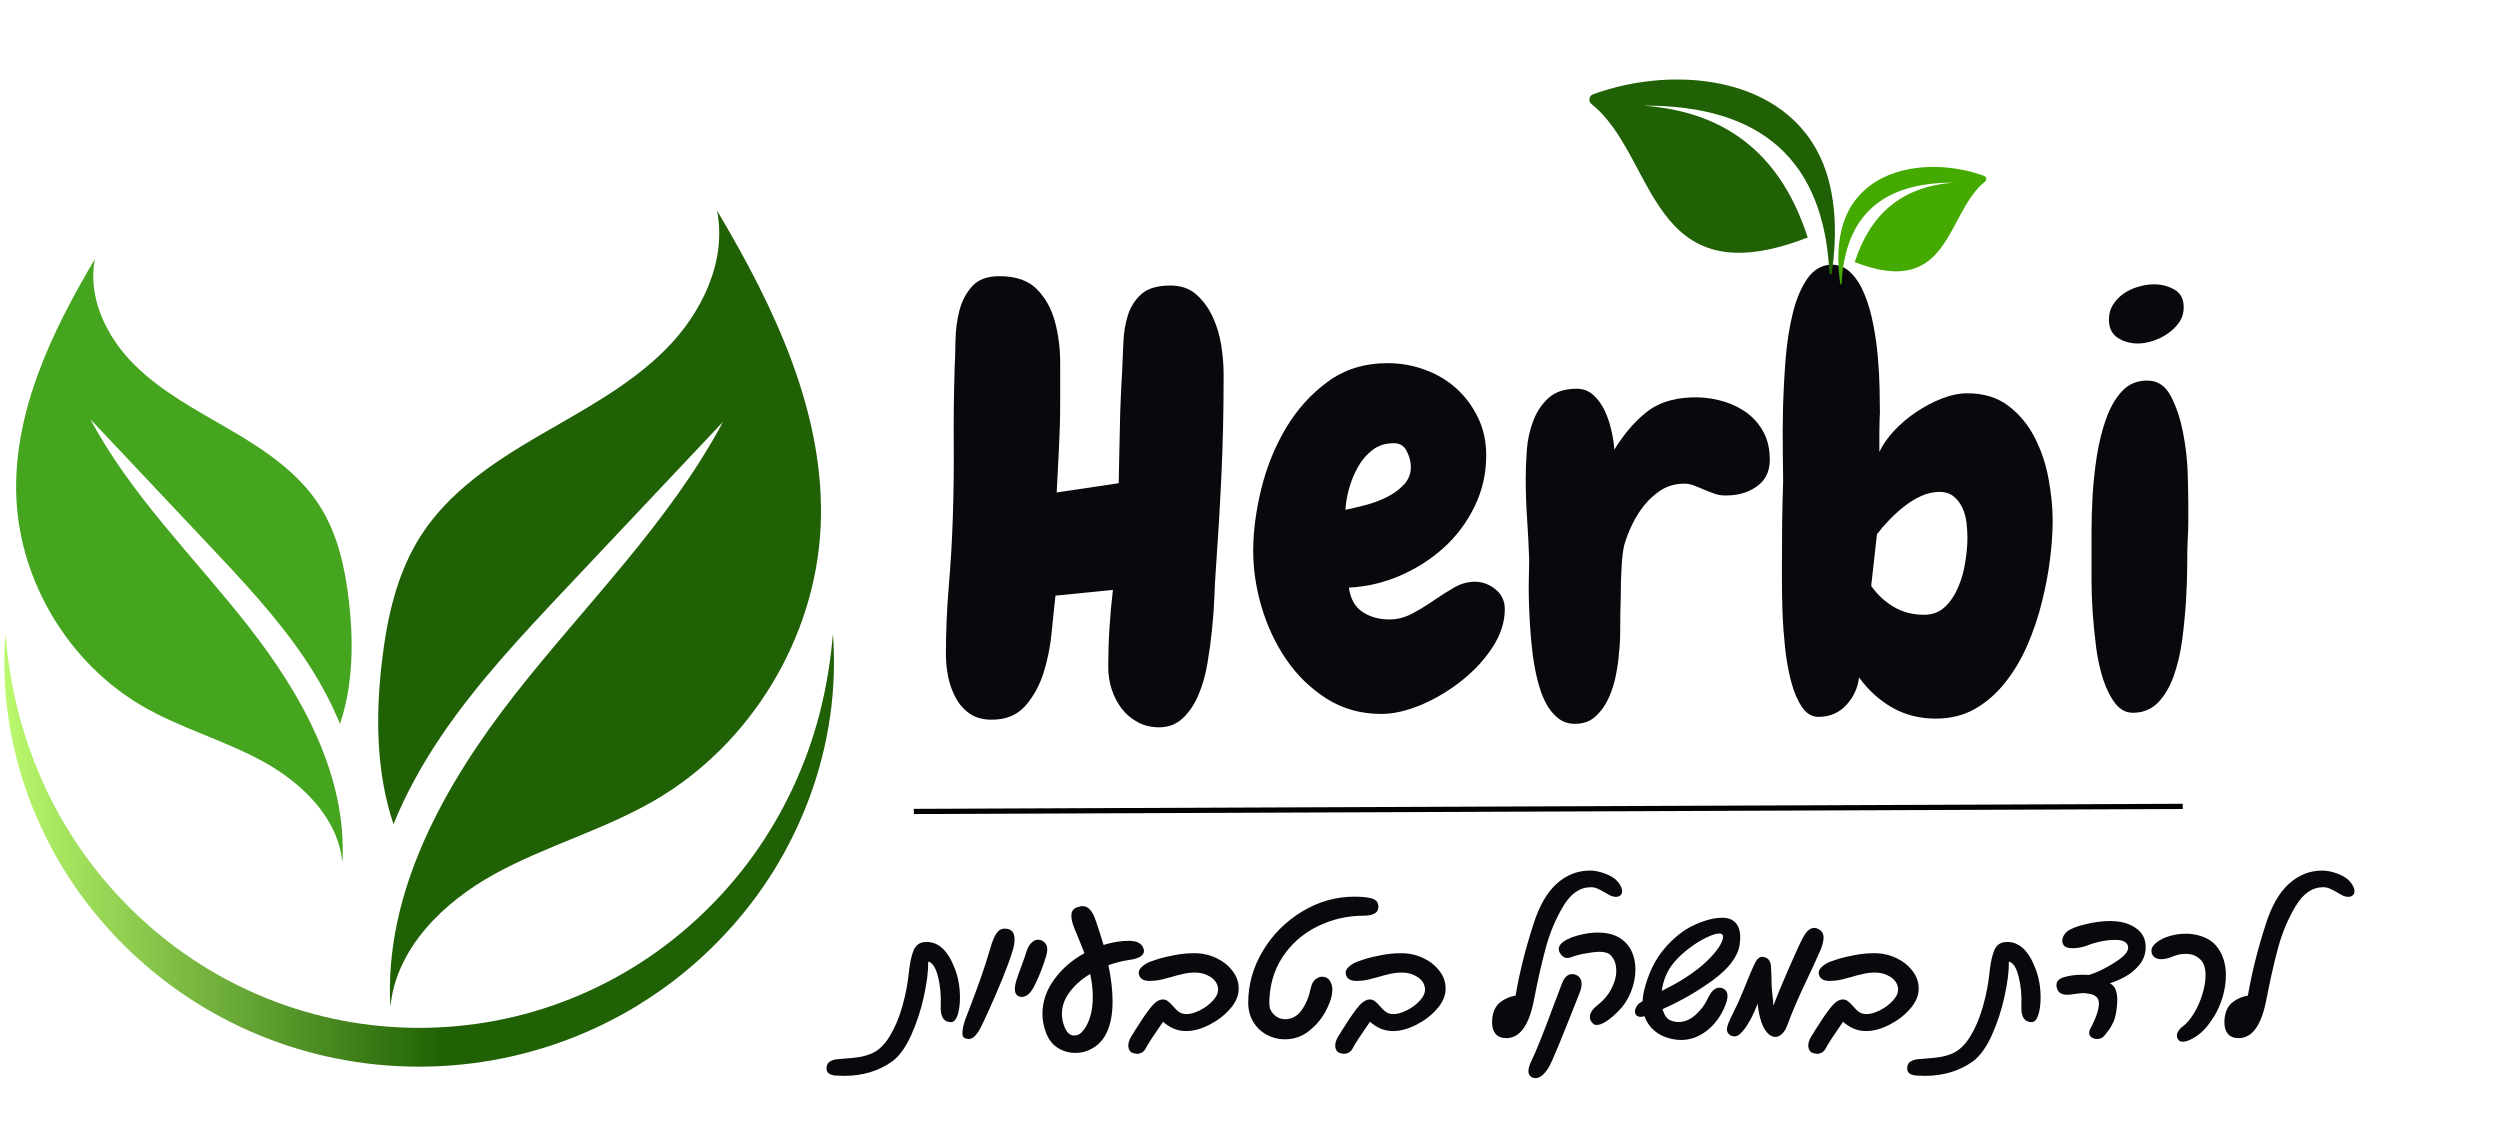
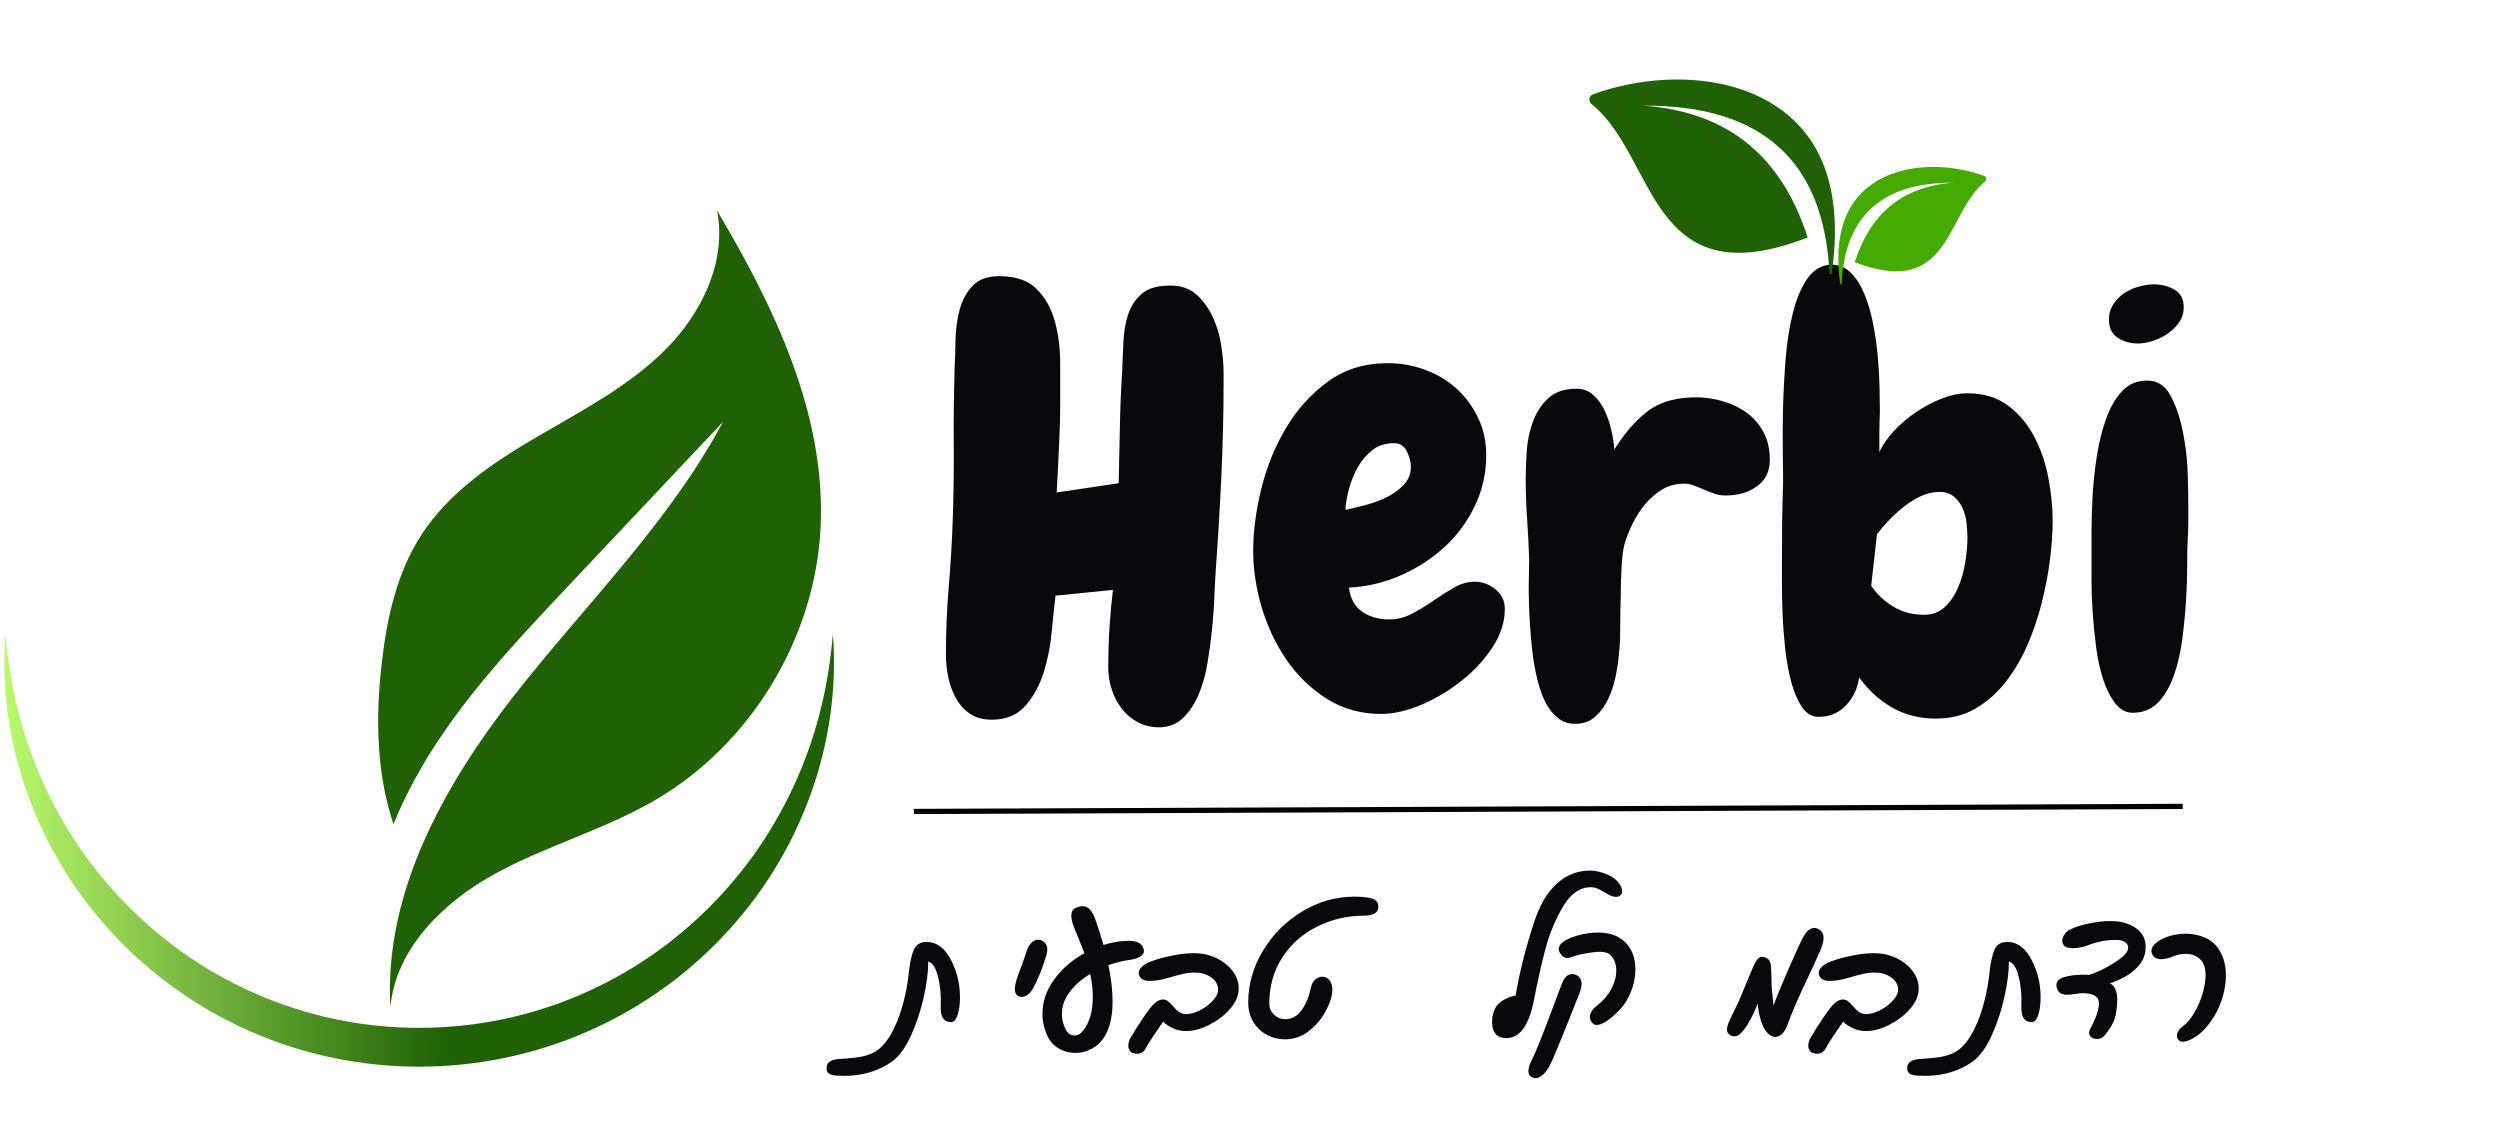
<svg xmlns="http://www.w3.org/2000/svg" width="479" viewBox="0 0 359.25 164.25" height="219" preserveAspectRatio="xMidYMid meet">
  <defs>
    <g />
    <clipPath id="2bebde5aa2">
      <path d="M 54 30.25 L 118 30.25 L 118 144.48 L 54 144.48 Z M 54 30.25 " clip-rule="nonzero" />
    </clipPath>
    <clipPath id="b261503e9f">
-       <path d="M 2 37 L 51 37 L 51 124 L 2 124 Z M 2 37 " clip-rule="nonzero" />
-     </clipPath>
+       </clipPath>
    <clipPath id="341a652a0a">
      <path d="M 13.641 37.219 C 12.547 42.727 15.297 48.402 19.262 52.363 C 23.227 56.328 28.297 58.969 33.141 61.801 C 37.984 64.633 42.816 67.855 45.863 72.57 C 48.516 76.672 49.59 81.582 50.148 86.438 C 50.82 92.309 50.73 98.488 48.855 104.027 C 47.496 100.691 45.727 97.496 43.707 94.512 C 39.742 88.641 34.863 83.457 30.012 78.305 C 24.332 72.285 18.668 66.266 12.992 60.246 C 18.863 71.258 27.965 80.121 35.664 89.957 C 43.363 99.777 49.918 111.508 49.199 123.973 C 48.629 117.598 43.453 112.539 37.848 109.453 C 32.238 106.371 25.945 104.656 20.406 101.434 C 9.941 95.312 2.906 83.707 2.355 71.613 C 1.809 59.379 7.395 47.75 13.641 37.219 Z M 13.641 37.219 " clip-rule="nonzero" />
    </clipPath>
    <clipPath id="4b920e9de6">
      <path d="M 0.559 91.312 L 120 91.312 L 120 153.281 L 0.559 153.281 Z M 0.559 91.312 " clip-rule="nonzero" />
    </clipPath>
    <clipPath id="be01ffcfad">
      <path d="M 119.684 91.043 C 119.984 94.973 119.859 98.887 119.309 102.789 C 118.754 106.73 117.793 110.574 116.43 114.316 C 113.629 121.961 109.426 128.73 103.816 134.625 C 99.602 139.062 94.82 142.766 89.469 145.738 C 88.578 146.227 87.68 146.695 86.77 147.145 C 85.859 147.59 84.938 148.012 84 148.414 C 80.246 150.023 76.367 151.234 72.367 152.051 C 70.371 152.457 68.359 152.766 66.328 152.969 C 64.305 153.176 62.27 153.281 60.234 153.281 C 58.199 153.281 56.16 153.176 54.137 152.977 C 52.109 152.777 50.094 152.465 48.098 152.059 C 45.109 151.449 42.184 150.617 39.324 149.562 C 36.461 148.508 33.699 147.242 31.031 145.762 C 28.363 144.285 25.824 142.613 23.41 140.746 C 21 138.879 18.742 136.844 16.641 134.633 C 11.031 128.734 6.828 121.961 4.031 114.316 C 2.664 110.574 1.707 106.73 1.156 102.789 C 0.602 98.883 0.477 94.969 0.781 91.035 C 1.086 94.91 1.715 98.727 2.676 102.492 C 3.637 106.203 4.934 109.797 6.562 113.27 C 9.805 120.188 14.203 126.27 19.75 131.52 C 25.234 136.715 31.48 140.715 38.492 143.527 C 41.949 144.91 45.508 145.953 49.168 146.652 C 50.988 147.004 52.824 147.266 54.676 147.438 C 56.52 147.617 58.379 147.703 60.234 147.703 C 62.086 147.703 63.945 147.613 65.793 147.438 C 67.637 147.266 69.477 147.004 71.301 146.656 C 74.957 145.957 78.516 144.918 81.977 143.535 C 88.988 140.727 95.238 136.723 100.723 131.531 C 106.27 126.277 110.664 120.191 113.906 113.273 C 115.535 109.801 116.832 106.207 117.789 102.492 C 118.75 98.73 119.383 94.914 119.684 91.043 Z M 119.684 91.043 " clip-rule="nonzero" />
    </clipPath>
    <linearGradient x1="-1.521" gradientTransform="matrix(-0.093, 0, 0, -0.093, 119.844, 153.281)" y1="334.66" x2="1282.776" gradientUnits="userSpaceOnUse" y2="334.66" id="834d02ce1b">
      <stop stop-opacity="1" stop-color="rgb(12.199%, 37.999%, 1.599%)" offset="0" />
      <stop stop-opacity="1" stop-color="rgb(12.199%, 37.999%, 1.599%)" offset="0.25" />
      <stop stop-opacity="1" stop-color="rgb(12.199%, 37.999%, 1.599%)" offset="0.375" />
      <stop stop-opacity="1" stop-color="rgb(12.199%, 37.999%, 1.599%)" offset="0.438" />
      <stop stop-opacity="1" stop-color="rgb(12.199%, 37.999%, 1.599%)" offset="0.469" />
      <stop stop-opacity="1" stop-color="rgb(12.63%, 38.419%, 1.891%)" offset="0.473" />
      <stop stop-opacity="1" stop-color="rgb(13.062%, 38.84%, 2.184%)" offset="0.477" />
      <stop stop-opacity="1" stop-color="rgb(13.51%, 39.278%, 2.489%)" offset="0.48" />
      <stop stop-opacity="1" stop-color="rgb(13.959%, 39.717%, 2.794%)" offset="0.484" />
      <stop stop-opacity="1" stop-color="rgb(14.407%, 40.155%, 3.098%)" offset="0.488" />
      <stop stop-opacity="1" stop-color="rgb(14.857%, 40.594%, 3.403%)" offset="0.492" />
      <stop stop-opacity="1" stop-color="rgb(15.306%, 41.032%, 3.708%)" offset="0.496" />
      <stop stop-opacity="1" stop-color="rgb(15.755%, 41.47%, 4.013%)" offset="0.5" />
      <stop stop-opacity="1" stop-color="rgb(16.203%, 41.908%, 4.317%)" offset="0.504" />
      <stop stop-opacity="1" stop-color="rgb(16.653%, 42.348%, 4.622%)" offset="0.508" />
      <stop stop-opacity="1" stop-color="rgb(17.102%, 42.786%, 4.927%)" offset="0.512" />
      <stop stop-opacity="1" stop-color="rgb(17.551%, 43.225%, 5.232%)" offset="0.516" />
      <stop stop-opacity="1" stop-color="rgb(17.999%, 43.663%, 5.536%)" offset="0.52" />
      <stop stop-opacity="1" stop-color="rgb(18.449%, 44.101%, 5.841%)" offset="0.523" />
      <stop stop-opacity="1" stop-color="rgb(18.898%, 44.539%, 6.146%)" offset="0.527" />
      <stop stop-opacity="1" stop-color="rgb(19.347%, 44.978%, 6.451%)" offset="0.531" />
      <stop stop-opacity="1" stop-color="rgb(19.795%, 45.416%, 6.755%)" offset="0.535" />
      <stop stop-opacity="1" stop-color="rgb(20.245%, 45.854%, 7.06%)" offset="0.539" />
      <stop stop-opacity="1" stop-color="rgb(20.694%, 46.292%, 7.364%)" offset="0.543" />
      <stop stop-opacity="1" stop-color="rgb(21.143%, 46.732%, 7.669%)" offset="0.547" />
      <stop stop-opacity="1" stop-color="rgb(21.591%, 47.169%, 7.974%)" offset="0.551" />
      <stop stop-opacity="1" stop-color="rgb(22.041%, 47.609%, 8.279%)" offset="0.555" />
      <stop stop-opacity="1" stop-color="rgb(22.49%, 48.047%, 8.583%)" offset="0.559" />
      <stop stop-opacity="1" stop-color="rgb(22.939%, 48.485%, 8.888%)" offset="0.562" />
      <stop stop-opacity="1" stop-color="rgb(23.387%, 48.923%, 9.193%)" offset="0.566" />
      <stop stop-opacity="1" stop-color="rgb(23.837%, 49.362%, 9.499%)" offset="0.57" />
      <stop stop-opacity="1" stop-color="rgb(24.286%, 49.8%, 9.802%)" offset="0.574" />
      <stop stop-opacity="1" stop-color="rgb(24.734%, 50.24%, 10.107%)" offset="0.578" />
      <stop stop-opacity="1" stop-color="rgb(25.183%, 50.677%, 10.413%)" offset="0.582" />
      <stop stop-opacity="1" stop-color="rgb(25.633%, 51.115%, 10.718%)" offset="0.586" />
      <stop stop-opacity="1" stop-color="rgb(26.082%, 51.553%, 11.021%)" offset="0.59" />
      <stop stop-opacity="1" stop-color="rgb(26.53%, 51.993%, 11.327%)" offset="0.594" />
      <stop stop-opacity="1" stop-color="rgb(26.979%, 52.431%, 11.632%)" offset="0.598" />
      <stop stop-opacity="1" stop-color="rgb(27.429%, 52.87%, 11.937%)" offset="0.602" />
      <stop stop-opacity="1" stop-color="rgb(27.878%, 53.308%, 12.241%)" offset="0.605" />
      <stop stop-opacity="1" stop-color="rgb(28.328%, 53.746%, 12.546%)" offset="0.609" />
      <stop stop-opacity="1" stop-color="rgb(28.777%, 54.184%, 12.851%)" offset="0.613" />
      <stop stop-opacity="1" stop-color="rgb(29.225%, 54.623%, 13.156%)" offset="0.617" />
      <stop stop-opacity="1" stop-color="rgb(29.674%, 55.061%, 13.46%)" offset="0.621" />
      <stop stop-opacity="1" stop-color="rgb(30.124%, 55.499%, 13.765%)" offset="0.625" />
      <stop stop-opacity="1" stop-color="rgb(30.573%, 55.937%, 14.07%)" offset="0.629" />
      <stop stop-opacity="1" stop-color="rgb(31.021%, 56.377%, 14.375%)" offset="0.633" />
      <stop stop-opacity="1" stop-color="rgb(31.47%, 56.815%, 14.679%)" offset="0.637" />
      <stop stop-opacity="1" stop-color="rgb(31.92%, 57.254%, 14.984%)" offset="0.641" />
      <stop stop-opacity="1" stop-color="rgb(32.368%, 57.692%, 15.288%)" offset="0.645" />
      <stop stop-opacity="1" stop-color="rgb(32.817%, 58.13%, 15.593%)" offset="0.648" />
      <stop stop-opacity="1" stop-color="rgb(33.266%, 58.568%, 15.898%)" offset="0.652" />
      <stop stop-opacity="1" stop-color="rgb(33.716%, 59.007%, 16.203%)" offset="0.656" />
      <stop stop-opacity="1" stop-color="rgb(34.164%, 59.445%, 16.507%)" offset="0.66" />
      <stop stop-opacity="1" stop-color="rgb(34.613%, 59.885%, 16.812%)" offset="0.664" />
      <stop stop-opacity="1" stop-color="rgb(35.062%, 60.323%, 17.117%)" offset="0.668" />
      <stop stop-opacity="1" stop-color="rgb(35.512%, 60.76%, 17.422%)" offset="0.672" />
      <stop stop-opacity="1" stop-color="rgb(35.96%, 61.198%, 17.726%)" offset="0.676" />
      <stop stop-opacity="1" stop-color="rgb(36.409%, 61.638%, 18.031%)" offset="0.68" />
      <stop stop-opacity="1" stop-color="rgb(36.858%, 62.076%, 18.336%)" offset="0.684" />
      <stop stop-opacity="1" stop-color="rgb(37.308%, 62.514%, 18.642%)" offset="0.688" />
      <stop stop-opacity="1" stop-color="rgb(37.756%, 62.952%, 18.945%)" offset="0.691" />
      <stop stop-opacity="1" stop-color="rgb(38.205%, 63.391%, 19.25%)" offset="0.695" />
      <stop stop-opacity="1" stop-color="rgb(38.654%, 63.829%, 19.556%)" offset="0.699" />
      <stop stop-opacity="1" stop-color="rgb(39.104%, 64.268%, 19.861%)" offset="0.703" />
      <stop stop-opacity="1" stop-color="rgb(39.552%, 64.706%, 20.164%)" offset="0.707" />
      <stop stop-opacity="1" stop-color="rgb(40.001%, 65.144%, 20.47%)" offset="0.711" />
      <stop stop-opacity="1" stop-color="rgb(40.45%, 65.582%, 20.775%)" offset="0.715" />
      <stop stop-opacity="1" stop-color="rgb(40.9%, 66.022%, 21.08%)" offset="0.719" />
      <stop stop-opacity="1" stop-color="rgb(41.348%, 66.46%, 21.384%)" offset="0.723" />
      <stop stop-opacity="1" stop-color="rgb(41.798%, 66.899%, 21.689%)" offset="0.727" />
      <stop stop-opacity="1" stop-color="rgb(42.247%, 67.337%, 21.992%)" offset="0.73" />
      <stop stop-opacity="1" stop-color="rgb(42.696%, 67.775%, 22.298%)" offset="0.734" />
      <stop stop-opacity="1" stop-color="rgb(43.144%, 68.213%, 22.603%)" offset="0.738" />
      <stop stop-opacity="1" stop-color="rgb(43.594%, 68.652%, 22.908%)" offset="0.742" />
      <stop stop-opacity="1" stop-color="rgb(44.043%, 69.09%, 23.212%)" offset="0.746" />
      <stop stop-opacity="1" stop-color="rgb(44.492%, 69.528%, 23.517%)" offset="0.75" />
      <stop stop-opacity="1" stop-color="rgb(44.94%, 69.966%, 23.822%)" offset="0.754" />
      <stop stop-opacity="1" stop-color="rgb(45.39%, 70.406%, 24.127%)" offset="0.758" />
      <stop stop-opacity="1" stop-color="rgb(45.839%, 70.844%, 24.431%)" offset="0.762" />
      <stop stop-opacity="1" stop-color="rgb(46.288%, 71.283%, 24.736%)" offset="0.766" />
      <stop stop-opacity="1" stop-color="rgb(46.736%, 71.721%, 25.041%)" offset="0.77" />
      <stop stop-opacity="1" stop-color="rgb(47.186%, 72.159%, 25.346%)" offset="0.773" />
      <stop stop-opacity="1" stop-color="rgb(47.635%, 72.597%, 25.65%)" offset="0.777" />
      <stop stop-opacity="1" stop-color="rgb(48.083%, 73.036%, 25.955%)" offset="0.781" />
      <stop stop-opacity="1" stop-color="rgb(48.532%, 73.474%, 26.26%)" offset="0.785" />
      <stop stop-opacity="1" stop-color="rgb(48.982%, 73.914%, 26.566%)" offset="0.789" />
      <stop stop-opacity="1" stop-color="rgb(49.431%, 74.352%, 26.869%)" offset="0.793" />
      <stop stop-opacity="1" stop-color="rgb(49.879%, 74.789%, 27.174%)" offset="0.797" />
      <stop stop-opacity="1" stop-color="rgb(50.328%, 75.227%, 27.48%)" offset="0.801" />
      <stop stop-opacity="1" stop-color="rgb(50.778%, 75.667%, 27.785%)" offset="0.805" />
      <stop stop-opacity="1" stop-color="rgb(51.227%, 76.105%, 28.088%)" offset="0.809" />
      <stop stop-opacity="1" stop-color="rgb(51.675%, 76.543%, 28.394%)" offset="0.812" />
      <stop stop-opacity="1" stop-color="rgb(52.124%, 76.981%, 28.699%)" offset="0.816" />
      <stop stop-opacity="1" stop-color="rgb(52.574%, 77.42%, 29.004%)" offset="0.82" />
      <stop stop-opacity="1" stop-color="rgb(53.023%, 77.858%, 29.308%)" offset="0.824" />
      <stop stop-opacity="1" stop-color="rgb(53.471%, 78.297%, 29.613%)" offset="0.828" />
      <stop stop-opacity="1" stop-color="rgb(53.92%, 78.735%, 29.916%)" offset="0.832" />
      <stop stop-opacity="1" stop-color="rgb(54.37%, 79.173%, 30.222%)" offset="0.836" />
      <stop stop-opacity="1" stop-color="rgb(54.819%, 79.611%, 30.527%)" offset="0.84" />
      <stop stop-opacity="1" stop-color="rgb(55.267%, 80.051%, 30.832%)" offset="0.844" />
      <stop stop-opacity="1" stop-color="rgb(55.716%, 80.489%, 31.136%)" offset="0.848" />
      <stop stop-opacity="1" stop-color="rgb(56.166%, 80.928%, 31.441%)" offset="0.852" />
      <stop stop-opacity="1" stop-color="rgb(56.615%, 81.366%, 31.746%)" offset="0.855" />
      <stop stop-opacity="1" stop-color="rgb(57.065%, 81.804%, 32.051%)" offset="0.859" />
      <stop stop-opacity="1" stop-color="rgb(57.513%, 82.242%, 32.355%)" offset="0.863" />
      <stop stop-opacity="1" stop-color="rgb(57.962%, 82.681%, 32.66%)" offset="0.867" />
      <stop stop-opacity="1" stop-color="rgb(58.411%, 83.119%, 32.965%)" offset="0.871" />
      <stop stop-opacity="1" stop-color="rgb(58.861%, 83.559%, 33.27%)" offset="0.875" />
      <stop stop-opacity="1" stop-color="rgb(59.309%, 83.997%, 33.574%)" offset="0.879" />
      <stop stop-opacity="1" stop-color="rgb(59.758%, 84.435%, 33.879%)" offset="0.883" />
      <stop stop-opacity="1" stop-color="rgb(60.207%, 84.872%, 34.184%)" offset="0.887" />
      <stop stop-opacity="1" stop-color="rgb(60.657%, 85.312%, 34.489%)" offset="0.891" />
      <stop stop-opacity="1" stop-color="rgb(61.105%, 85.75%, 34.793%)" offset="0.895" />
      <stop stop-opacity="1" stop-color="rgb(61.554%, 86.188%, 35.098%)" offset="0.898" />
      <stop stop-opacity="1" stop-color="rgb(62.003%, 86.626%, 35.403%)" offset="0.902" />
      <stop stop-opacity="1" stop-color="rgb(62.453%, 87.065%, 35.709%)" offset="0.906" />
      <stop stop-opacity="1" stop-color="rgb(62.901%, 87.503%, 36.012%)" offset="0.91" />
      <stop stop-opacity="1" stop-color="rgb(63.35%, 87.943%, 36.317%)" offset="0.914" />
      <stop stop-opacity="1" stop-color="rgb(63.799%, 88.38%, 36.623%)" offset="0.918" />
      <stop stop-opacity="1" stop-color="rgb(64.249%, 88.818%, 36.928%)" offset="0.922" />
      <stop stop-opacity="1" stop-color="rgb(64.697%, 89.256%, 37.231%)" offset="0.926" />
      <stop stop-opacity="1" stop-color="rgb(65.146%, 89.696%, 37.537%)" offset="0.93" />
      <stop stop-opacity="1" stop-color="rgb(65.594%, 90.134%, 37.84%)" offset="0.934" />
      <stop stop-opacity="1" stop-color="rgb(66.045%, 90.573%, 38.145%)" offset="0.938" />
      <stop stop-opacity="1" stop-color="rgb(66.493%, 91.011%, 38.451%)" offset="0.941" />
      <stop stop-opacity="1" stop-color="rgb(66.942%, 91.449%, 38.756%)" offset="0.945" />
      <stop stop-opacity="1" stop-color="rgb(67.39%, 91.887%, 39.059%)" offset="0.949" />
      <stop stop-opacity="1" stop-color="rgb(67.841%, 92.326%, 39.365%)" offset="0.953" />
      <stop stop-opacity="1" stop-color="rgb(68.289%, 92.764%, 39.67%)" offset="0.957" />
      <stop stop-opacity="1" stop-color="rgb(68.738%, 93.202%, 39.975%)" offset="0.961" />
      <stop stop-opacity="1" stop-color="rgb(69.186%, 93.64%, 40.279%)" offset="0.965" />
      <stop stop-opacity="1" stop-color="rgb(69.637%, 94.08%, 40.584%)" offset="0.969" />
      <stop stop-opacity="1" stop-color="rgb(70.085%, 94.518%, 40.889%)" offset="0.973" />
      <stop stop-opacity="1" stop-color="rgb(70.534%, 94.957%, 41.194%)" offset="0.977" />
      <stop stop-opacity="1" stop-color="rgb(70.982%, 95.395%, 41.498%)" offset="0.98" />
      <stop stop-opacity="1" stop-color="rgb(71.432%, 95.833%, 41.803%)" offset="0.984" />
      <stop stop-opacity="1" stop-color="rgb(71.881%, 96.271%, 42.108%)" offset="0.988" />
      <stop stop-opacity="1" stop-color="rgb(72.331%, 96.71%, 42.413%)" offset="0.992" />
      <stop stop-opacity="1" stop-color="rgb(72.78%, 97.148%, 42.717%)" offset="0.996" />
      <stop stop-opacity="1" stop-color="rgb(73.228%, 97.588%, 43.022%)" offset="1" />
    </linearGradient>
    <clipPath id="9e2dc2ef6d">
      <path d="M 228.199 11 L 263.977 11 L 263.977 40 L 228.199 40 Z M 228.199 11 " clip-rule="nonzero" />
    </clipPath>
    <clipPath id="208168b305">
      <path d="M 264 23 L 285.633 23 L 285.633 41 L 264 41 Z M 264 23 " clip-rule="nonzero" />
    </clipPath>
  </defs>
  <g clip-path="url(#2bebde5aa2)">
    <path fill="#1f6104" d="M 103.031 30.25 C 104.484 37.516 100.852 45.008 95.621 50.242 C 90.387 55.484 83.695 58.957 77.309 62.691 C 70.914 66.426 64.527 70.688 60.52 76.91 C 57.023 82.324 55.598 88.812 54.867 95.211 C 53.953 102.977 54.078 111.121 56.543 118.43 C 58.336 114.023 60.68 109.809 63.34 105.867 C 68.57 98.109 75.016 91.27 81.422 84.461 C 88.914 76.512 96.398 68.574 103.891 60.625 C 96.133 75.152 84.117 86.871 73.965 99.836 C 63.809 112.812 55.152 128.301 56.098 144.75 C 56.852 136.332 63.684 129.648 71.098 125.582 C 78.508 121.516 86.812 119.242 94.113 114.992 C 107.922 106.953 117.207 91.625 117.926 75.656 C 118.66 59.504 111.293 44.141 103.031 30.25 Z M 103.031 30.25 " fill-opacity="1" fill-rule="nonzero" />
  </g>
  <g clip-path="url(#b261503e9f)">
    <g clip-path="url(#341a652a0a)">
      <path fill="#46a51f" d="M 50.82 37.219 L 50.82 123.973 L 1.809 123.973 L 1.809 37.219 Z M 50.82 37.219 " fill-opacity="1" fill-rule="nonzero" />
    </g>
  </g>
  <g clip-path="url(#4b920e9de6)">
    <g clip-path="url(#be01ffcfad)">
      <path fill="url(#834d02ce1b)" d="M 119.984 153.281 L 119.984 91.312 L 0.559 91.312 L 0.559 153.281 Z M 119.984 153.281 " fill-rule="nonzero" />
    </g>
  </g>
  <g fill="#09080d" fill-opacity="1">
    <g transform="translate(133.348, 102.343)">
      <g>
        <path d="M 42.484 -47.656 C 42.484 -43.039 42.375 -38.414 42.156 -33.781 C 41.938 -29.145 41.66 -24.52 41.328 -19.906 C 41.266 -19.07 41.207 -17.945 41.156 -16.531 C 41.102 -15.113 40.992 -13.586 40.828 -11.953 C 40.66 -10.316 40.438 -8.664 40.156 -7 C 39.875 -5.332 39.441 -3.816 38.859 -2.453 C 38.273 -1.098 37.523 0.008 36.609 0.875 C 35.691 1.738 34.566 2.172 33.234 2.172 C 32.078 2.172 31.039 1.922 30.125 1.422 C 29.207 0.922 28.441 0.27 27.828 -0.531 C 27.211 -1.344 26.738 -2.258 26.406 -3.281 C 26.07 -4.312 25.906 -5.383 25.906 -6.5 C 25.906 -8.332 25.961 -10.176 26.078 -12.031 C 26.191 -13.895 26.359 -15.742 26.578 -17.578 L 18.328 -16.75 C 18.16 -15.301 17.977 -13.562 17.781 -11.531 C 17.594 -9.508 17.207 -7.566 16.625 -5.703 C 16.039 -3.848 15.164 -2.254 14 -0.922 C 12.832 0.41 11.223 1.078 9.172 1.078 C 7.891 1.078 6.832 0.785 6 0.203 C 5.164 -0.379 4.5 -1.129 4 -2.047 C 3.5 -2.961 3.133 -3.973 2.906 -5.078 C 2.688 -6.191 2.578 -7.25 2.578 -8.25 C 2.578 -11.582 2.719 -14.898 3 -18.203 C 3.281 -21.504 3.473 -24.82 3.578 -28.156 C 3.691 -31.656 3.734 -35.164 3.703 -38.688 C 3.68 -42.219 3.723 -45.766 3.828 -49.328 C 3.891 -50.492 3.93 -51.852 3.953 -53.406 C 3.984 -54.957 4.176 -56.41 4.531 -57.766 C 4.895 -59.129 5.508 -60.285 6.375 -61.234 C 7.238 -62.18 8.531 -62.656 10.25 -62.656 C 12.633 -62.656 14.438 -62.031 15.656 -60.781 C 16.883 -59.531 17.75 -57.973 18.25 -56.109 C 18.75 -54.254 19 -52.285 19 -50.203 C 19 -48.117 19 -46.242 19 -44.578 C 19 -42.348 18.941 -40.164 18.828 -38.031 C 18.711 -35.895 18.602 -33.742 18.5 -31.578 L 27.406 -32.906 C 27.469 -35.625 27.523 -38.316 27.578 -40.984 C 27.629 -43.648 27.738 -46.316 27.906 -48.984 C 27.969 -50.266 28.023 -51.625 28.078 -53.062 C 28.129 -54.508 28.348 -55.844 28.734 -57.062 C 29.129 -58.289 29.785 -59.305 30.703 -60.109 C 31.617 -60.91 32.992 -61.312 34.828 -61.312 C 36.379 -61.312 37.641 -60.867 38.609 -59.984 C 39.586 -59.098 40.367 -58.016 40.953 -56.734 C 41.535 -55.453 41.938 -54.086 42.156 -52.641 C 42.375 -51.203 42.484 -49.898 42.484 -48.734 Z M 42.484 -47.656 " />
      </g>
    </g>
    <g transform="translate(178.835, 102.343)">
      <g>
        <path d="M 37.406 -14.828 C 37.406 -12.941 36.805 -11.094 35.609 -9.281 C 34.422 -7.477 32.922 -5.867 31.109 -4.453 C 29.305 -3.035 27.379 -1.895 25.328 -1.031 C 23.273 -0.176 21.383 0.25 19.656 0.25 C 16.719 0.25 14.094 -0.484 11.781 -1.953 C 9.477 -3.43 7.551 -5.305 6 -7.578 C 4.445 -9.859 3.266 -12.375 2.453 -15.125 C 1.648 -17.875 1.25 -20.551 1.25 -23.156 C 1.25 -25.938 1.633 -28.91 2.406 -32.078 C 3.188 -35.242 4.367 -38.16 5.953 -40.828 C 7.535 -43.492 9.535 -45.711 11.953 -47.484 C 14.367 -49.266 17.242 -50.156 20.578 -50.156 C 22.461 -50.156 24.266 -49.832 25.984 -49.188 C 27.711 -48.551 29.211 -47.648 30.484 -46.484 C 31.766 -45.316 32.789 -43.926 33.562 -42.312 C 34.344 -40.707 34.734 -38.906 34.734 -36.906 C 34.734 -34.289 34.176 -31.844 33.062 -29.562 C 31.957 -27.289 30.488 -25.32 28.656 -23.656 C 26.82 -21.988 24.711 -20.641 22.328 -19.609 C 19.941 -18.586 17.5 -18.02 15 -17.906 C 15.219 -16.301 15.867 -15.133 16.953 -14.406 C 18.035 -13.688 19.328 -13.328 20.828 -13.328 C 21.941 -13.328 23.023 -13.602 24.078 -14.156 C 25.129 -14.719 26.156 -15.344 27.156 -16.031 C 28.156 -16.727 29.141 -17.352 30.109 -17.906 C 31.086 -18.469 32.078 -18.75 33.078 -18.75 C 34.18 -18.75 35.176 -18.383 36.062 -17.656 C 36.957 -16.938 37.406 -15.992 37.406 -14.828 Z M 23.906 -35.234 C 23.906 -35.961 23.711 -36.711 23.328 -37.484 C 22.941 -38.266 22.332 -38.656 21.5 -38.656 C 20.27 -38.656 19.238 -38.332 18.406 -37.688 C 17.57 -37.051 16.879 -36.25 16.328 -35.281 C 15.773 -34.312 15.344 -33.27 15.031 -32.156 C 14.727 -31.051 14.551 -30.023 14.5 -29.078 C 15.27 -29.242 16.195 -29.461 17.281 -29.734 C 18.363 -30.016 19.391 -30.391 20.359 -30.859 C 21.336 -31.336 22.172 -31.938 22.859 -32.656 C 23.555 -33.375 23.906 -34.234 23.906 -35.234 Z M 23.906 -35.234 " />
      </g>
    </g>
    <g transform="translate(217.074, 102.343)">
      <g>
        <path d="M 31.406 -31.156 C 30.633 -31.102 29.969 -31.172 29.406 -31.359 C 28.852 -31.555 28.301 -31.77 27.75 -32 C 27.25 -32.219 26.75 -32.422 26.25 -32.609 C 25.75 -32.805 25.191 -32.879 24.578 -32.828 C 23.461 -32.766 22.473 -32.457 21.609 -31.906 C 20.754 -31.352 19.977 -30.66 19.281 -29.828 C 18.594 -28.992 18 -28.062 17.5 -27.031 C 17 -26.008 16.609 -25 16.328 -24 C 16.16 -23.332 16.035 -22.316 15.953 -20.953 C 15.867 -19.586 15.828 -18.129 15.828 -16.578 C 15.773 -14.961 15.75 -13.43 15.75 -11.984 C 15.75 -10.547 15.691 -9.41 15.578 -8.578 C 15.523 -7.691 15.383 -6.648 15.156 -5.453 C 14.938 -4.266 14.586 -3.141 14.109 -2.078 C 13.641 -1.023 13.016 -0.141 12.234 0.578 C 11.461 1.305 10.469 1.672 9.25 1.672 C 8.301 1.672 7.477 1.391 6.781 0.828 C 6.094 0.273 5.508 -0.457 5.031 -1.375 C 4.562 -2.289 4.176 -3.359 3.875 -4.578 C 3.57 -5.805 3.336 -7.055 3.172 -8.328 C 3.004 -9.66 2.879 -10.992 2.797 -12.328 C 2.711 -13.66 2.656 -14.922 2.625 -16.109 C 2.594 -17.305 2.594 -18.406 2.625 -19.406 C 2.656 -20.406 2.672 -21.211 2.672 -21.828 C 2.609 -23.773 2.508 -25.734 2.375 -27.703 C 2.238 -29.672 2.172 -31.629 2.172 -33.578 C 2.172 -34.797 2.223 -36.156 2.328 -37.656 C 2.441 -39.156 2.75 -40.555 3.25 -41.859 C 3.75 -43.172 4.484 -44.27 5.453 -45.156 C 6.43 -46.039 7.781 -46.484 9.5 -46.484 C 10.438 -46.484 11.238 -46.176 11.906 -45.562 C 12.57 -44.957 13.113 -44.207 13.531 -43.312 C 13.945 -42.426 14.266 -41.484 14.484 -40.484 C 14.711 -39.484 14.852 -38.566 14.906 -37.734 C 16.238 -39.898 17.738 -41.664 19.406 -43.031 C 21.07 -44.395 23.238 -45.129 25.906 -45.234 C 27.238 -45.297 28.555 -45.172 29.859 -44.859 C 31.172 -44.555 32.367 -44.055 33.453 -43.359 C 34.535 -42.672 35.422 -41.77 36.109 -40.656 C 36.805 -39.539 37.18 -38.234 37.234 -36.734 C 37.348 -34.961 36.82 -33.602 35.656 -32.656 C 34.488 -31.719 33.07 -31.219 31.406 -31.156 Z M 31.406 -31.156 " />
      </g>
    </g>
    <g transform="translate(253.064, 102.343)">
      <g>
        <path d="M 41.906 -27.5 C 41.906 -25.883 41.781 -24.062 41.531 -22.031 C 41.281 -20.008 40.891 -17.941 40.359 -15.828 C 39.836 -13.711 39.145 -11.656 38.281 -9.656 C 37.414 -7.664 36.359 -5.879 35.109 -4.297 C 33.859 -2.711 32.414 -1.445 30.781 -0.5 C 29.145 0.445 27.242 0.922 25.078 0.922 C 22.797 0.922 20.723 0.395 18.859 -0.656 C 17.004 -1.719 15.41 -3.164 14.078 -5 C 13.91 -3.5 13.301 -2.176 12.25 -1.031 C 11.195 0.102 9.863 0.672 8.25 0.672 C 7.301 0.672 6.508 0.195 5.875 -0.75 C 5.238 -1.695 4.723 -2.906 4.328 -4.375 C 3.941 -5.844 3.648 -7.461 3.453 -9.234 C 3.266 -11.016 3.141 -12.738 3.078 -14.406 C 3.023 -16.07 3 -17.57 3 -18.906 C 3 -20.238 3 -21.188 3 -21.75 C 3 -23.633 3.008 -25.52 3.031 -27.406 C 3.062 -29.301 3.109 -31.219 3.172 -33.156 C 3.172 -34.102 3.156 -35.52 3.125 -37.406 C 3.094 -39.289 3.102 -41.383 3.156 -43.688 C 3.219 -46 3.344 -48.363 3.531 -50.781 C 3.727 -53.195 4.078 -55.406 4.578 -57.406 C 5.078 -59.406 5.77 -61.039 6.656 -62.312 C 7.551 -63.594 8.691 -64.258 10.078 -64.312 C 11.191 -64.312 12.133 -63.922 12.906 -63.141 C 13.688 -62.367 14.336 -61.344 14.859 -60.062 C 15.391 -58.789 15.805 -57.363 16.109 -55.781 C 16.422 -54.195 16.645 -52.613 16.781 -51.031 C 16.926 -49.445 17.008 -47.945 17.031 -46.531 C 17.062 -45.113 17.078 -43.961 17.078 -43.078 C 17.078 -42.91 17.062 -42.535 17.031 -41.953 C 17.008 -41.367 17 -40.742 17 -40.078 C 17 -39.41 17 -38.812 17 -38.281 C 17 -37.75 17 -37.457 17 -37.406 C 17.5 -38.457 18.219 -39.484 19.156 -40.484 C 20.102 -41.484 21.16 -42.375 22.328 -43.156 C 23.492 -43.938 24.711 -44.578 25.984 -45.078 C 27.266 -45.578 28.488 -45.828 29.656 -45.828 C 31.988 -45.828 33.945 -45.227 35.531 -44.031 C 37.113 -42.832 38.375 -41.316 39.312 -39.484 C 40.258 -37.648 40.926 -35.664 41.312 -33.531 C 41.707 -31.395 41.906 -29.383 41.906 -27.5 Z M 29.656 -25 C 29.656 -25.664 29.613 -26.383 29.531 -27.156 C 29.445 -27.938 29.254 -28.66 28.953 -29.328 C 28.648 -29.992 28.234 -30.547 27.703 -30.984 C 27.172 -31.43 26.488 -31.656 25.656 -31.656 C 24.77 -31.656 23.895 -31.461 23.031 -31.078 C 22.176 -30.691 21.359 -30.191 20.578 -29.578 C 19.797 -28.961 19.07 -28.305 18.406 -27.609 C 17.738 -26.922 17.156 -26.242 16.656 -25.578 L 15.828 -18.156 C 16.711 -16.883 17.797 -15.875 19.078 -15.125 C 20.359 -14.375 21.801 -14 23.406 -14 C 24.633 -14 25.648 -14.383 26.453 -15.156 C 27.254 -15.938 27.891 -16.895 28.359 -18.031 C 28.836 -19.176 29.172 -20.383 29.359 -21.656 C 29.555 -22.938 29.656 -24.051 29.656 -25 Z M 29.656 -25 " />
      </g>
    </g>
    <g transform="translate(297.551, 102.343)">
      <g>
        <path d="M 16.25 -58.156 C 16.25 -57.375 16.039 -56.676 15.625 -56.062 C 15.207 -55.457 14.664 -54.914 14 -54.438 C 13.332 -53.969 12.609 -53.609 11.828 -53.359 C 11.055 -53.109 10.336 -52.984 9.672 -52.984 C 8.555 -52.984 7.582 -53.258 6.75 -53.812 C 5.914 -54.375 5.5 -55.238 5.5 -56.406 C 5.5 -57.238 5.707 -57.973 6.125 -58.609 C 6.539 -59.242 7.051 -59.77 7.656 -60.188 C 8.27 -60.602 8.961 -60.922 9.734 -61.141 C 10.516 -61.367 11.27 -61.484 12 -61.484 C 13.051 -61.484 14.02 -61.234 14.906 -60.734 C 15.801 -60.234 16.25 -59.375 16.25 -58.156 Z M 16.906 -29.828 C 16.906 -29.047 16.906 -28.223 16.906 -27.359 C 16.906 -26.504 16.879 -25.688 16.828 -24.906 C 16.773 -23.969 16.75 -22.707 16.75 -21.125 C 16.75 -19.539 16.691 -17.832 16.578 -16 C 16.461 -14.164 16.281 -12.301 16.031 -10.406 C 15.781 -8.52 15.379 -6.801 14.828 -5.25 C 14.273 -3.695 13.539 -2.43 12.625 -1.453 C 11.707 -0.484 10.555 0.023 9.172 0.078 C 8.109 0.141 7.219 -0.27 6.5 -1.156 C 5.781 -2.051 5.18 -3.207 4.703 -4.625 C 4.234 -6.039 3.883 -7.625 3.656 -9.375 C 3.438 -11.125 3.27 -12.816 3.156 -14.453 C 3.051 -16.086 3 -17.598 3 -18.984 C 3 -20.379 3 -21.41 3 -22.078 C 3 -22.961 3 -24.223 3 -25.859 C 3 -27.504 3.051 -29.27 3.156 -31.156 C 3.27 -33.039 3.477 -34.957 3.781 -36.906 C 4.094 -38.852 4.539 -40.629 5.125 -42.234 C 5.707 -43.848 6.469 -45.156 7.406 -46.156 C 8.352 -47.156 9.551 -47.656 11 -47.656 C 12.5 -47.656 13.633 -46.906 14.406 -45.406 C 15.188 -43.906 15.77 -42.156 16.156 -40.156 C 16.551 -38.156 16.773 -36.172 16.828 -34.203 C 16.879 -32.234 16.906 -30.773 16.906 -29.828 Z M 16.906 -29.828 " />
      </g>
    </g>
  </g>
  <g clip-path="url(#9e2dc2ef6d)">
    <path fill="#1f6104" d="M 236.188 15.184 C 253.059 15.105 262.113 22.98 262.887 39.285 C 262.898 39.488 263.195 39.5 263.227 39.297 C 263.977 33.973 263.832 29.117 262.48 24.898 C 258.02 10.969 240.996 9.145 228.922 13.551 C 228.32 13.77 228.199 14.547 228.699 14.949 C 238.117 22.48 236.836 43.035 259.766 34.129 C 256.184 23 248.84 16.102 236.188 15.184 " fill-opacity="1" fill-rule="evenodd" />
  </g>
  <g clip-path="url(#208168b305)">
    <path fill="#44aa00" d="M 280.727 26.25 C 270.562 26.207 265.105 30.949 264.641 40.773 C 264.633 40.898 264.453 40.902 264.438 40.781 C 263.984 37.574 264.07 34.648 264.887 32.105 C 267.574 23.715 277.828 22.613 285.105 25.27 C 285.469 25.398 285.543 25.867 285.238 26.109 C 279.562 30.648 280.336 43.035 266.523 37.668 C 268.68 30.961 273.102 26.805 280.727 26.25 " fill-opacity="1" fill-rule="evenodd" />
  </g>
  <g fill="#09080d" fill-opacity="1">
    <g transform="translate(121.018, 148.835)">
      <g />
    </g>
  </g>
  <g fill="#09080d" fill-opacity="1">
    <g transform="translate(128.18, 148.835)">
      <g>
        <path d="M 9.047 -9.594 C 9.523 -8.363 9.766 -6.992 9.766 -5.484 C 9.766 -4.473 9.648 -3.629 9.422 -2.953 C 9.191 -2.285 8.879 -1.953 8.484 -1.953 C 7.453 -1.953 6.957 -2.691 7 -4.172 C 7.07 -5.766 6.941 -7.207 6.609 -8.5 C 6.285 -9.789 5.816 -10.508 5.203 -10.656 C 5.223 -9.289 5.016 -7.613 4.578 -5.625 C 4.141 -3.633 3.523 -1.77 2.734 -0.031 C 1.941 1.695 1.055 2.926 0.078 3.656 C -1.879 5.062 -4.191 5.766 -6.859 5.766 C -7.172 5.766 -7.609 5.75 -8.172 5.719 C -8.992 5.633 -9.406 5.301 -9.406 4.719 C -9.406 4.301 -9.281 3.988 -9.031 3.781 C -8.781 3.582 -8.41 3.445 -7.922 3.375 C -7.66 3.344 -7.273 3.312 -6.766 3.281 C -5.953 3.227 -5.266 3.156 -4.703 3.062 C -4.148 2.977 -3.586 2.82 -3.016 2.594 C -1.992 2.176 -1.098 1.336 -0.328 0.078 C 0.43 -1.172 1.039 -2.625 1.5 -4.281 C 1.969 -5.938 2.281 -7.594 2.438 -9.25 C 2.594 -10.582 2.816 -11.594 3.109 -12.281 C 3.398 -12.977 3.898 -13.367 4.609 -13.453 C 4.691 -13.461 4.828 -13.469 5.016 -13.469 C 6.734 -13.469 8.078 -12.176 9.047 -9.594 Z M 4.859 -10.656 L 4.906 -10.656 Z M 4.859 -10.656 " />
      </g>
    </g>
  </g>
  <g fill="#09080d" fill-opacity="1">
    <g transform="translate(139.153, 148.835)">
      <g>
-         <path d="M -0.516 0.344 C -0.742 0.25 -0.859 0.004 -0.859 -0.391 C -0.859 -0.773 -0.758 -1.301 -0.562 -1.969 C -0.531 -2.102 -0.352 -2.582 -0.031 -3.406 C 0.613 -5.082 1.191 -6.633 1.703 -8.062 C 2.211 -9.5 2.691 -10.984 3.141 -12.516 C 3.41 -13.492 3.703 -14.219 4.016 -14.688 C 4.328 -15.156 4.734 -15.391 5.234 -15.391 C 6.172 -15.391 6.641 -14.875 6.641 -13.844 C 6.641 -13.363 6.539 -12.801 6.344 -12.156 C 6.031 -11.125 5.535 -9.773 4.859 -8.109 C 4.18 -6.453 3.504 -4.883 2.828 -3.406 C 2.16 -1.938 1.703 -1.004 1.453 -0.609 C 0.992 0.109 0.523 0.469 0.047 0.469 C -0.117 0.469 -0.305 0.426 -0.516 0.344 Z M -0.516 0.344 " />
-       </g>
+         </g>
    </g>
  </g>
  <g fill="#09080d" fill-opacity="1">
    <g transform="translate(144.898, 148.835)">
      <g>
        <path d="M 1.531 -5.656 C 1.133 -5.812 0.938 -6.156 0.938 -6.688 C 0.938 -7.062 1.016 -7.5 1.172 -8 C 1.328 -8.508 1.562 -9.172 1.875 -9.984 C 2.27 -11.047 2.516 -11.754 2.609 -12.109 C 2.766 -12.617 2.992 -13.023 3.297 -13.328 C 3.598 -13.641 3.922 -13.797 4.266 -13.797 C 4.43 -13.797 4.555 -13.781 4.641 -13.75 C 5.273 -13.508 5.594 -13.062 5.594 -12.406 C 5.594 -12.039 5.492 -11.582 5.297 -11.031 L 5.109 -10.438 C 4.648 -9.102 4.164 -7.957 3.656 -7 C 3.156 -6.051 2.578 -5.578 1.922 -5.578 C 1.805 -5.578 1.676 -5.602 1.531 -5.656 Z M 1.531 -5.656 " />
      </g>
    </g>
  </g>
  <g fill="#09080d" fill-opacity="1">
    <g transform="translate(150.002, 148.835)">
      <g>
        <path d="M 14.281 -12.625 C 14.352 -12.426 14.391 -12.289 14.391 -12.219 C 14.391 -11.52 13.656 -11.07 12.188 -10.875 C 11.332 -10.758 10.363 -10.516 9.281 -10.141 C 9.676 -8.211 9.875 -6.477 9.875 -4.938 C 9.875 -1.082 8.629 1.297 6.141 2.203 C 5.629 2.379 5.086 2.469 4.516 2.469 C 3.598 2.469 2.754 2.223 1.984 1.734 C 1.223 1.254 0.66 0.52 0.297 -0.469 C -0.035 -1.344 -0.203 -2.238 -0.203 -3.156 C -0.203 -4.883 0.352 -6.52 1.469 -8.062 C 2.582 -9.613 4.035 -10.879 5.828 -11.859 L 5.672 -12.266 L 4.953 -14.062 C 4.609 -14.863 4.352 -15.5 4.188 -15.969 C 4.031 -16.438 3.953 -16.863 3.953 -17.25 C 3.953 -17.852 4.207 -18.25 4.719 -18.438 C 4.758 -18.445 4.867 -18.477 5.047 -18.531 C 5.234 -18.594 5.41 -18.625 5.578 -18.625 C 6.316 -18.625 6.91 -18.023 7.359 -16.828 C 7.742 -15.754 8.148 -14.492 8.578 -13.047 C 9.848 -13.441 11.062 -13.641 12.219 -13.641 C 13.332 -13.641 14.02 -13.301 14.281 -12.625 Z M 4.938 -0.141 C 5.195 -0.242 5.488 -0.516 5.812 -0.953 C 6.145 -1.391 6.43 -2 6.672 -2.781 C 6.91 -3.57 7.031 -4.504 7.031 -5.578 C 7.031 -6.66 6.906 -7.758 6.656 -8.875 C 5.426 -8.133 4.441 -7.266 3.703 -6.266 C 2.961 -5.273 2.594 -4.234 2.594 -3.141 C 2.594 -2.578 2.695 -2.008 2.906 -1.438 C 3.238 -0.5 3.719 -0.031 4.344 -0.031 C 4.488 -0.031 4.688 -0.066 4.938 -0.141 Z M 4.938 -0.141 " />
      </g>
    </g>
  </g>
  <g fill="#09080d" fill-opacity="1">
    <g transform="translate(162.774, 148.835)">
      <g>
        <path d="M -0.094 2.438 C -0.25 2.375 -0.379 2.25 -0.484 2.062 C -0.586 1.883 -0.641 1.676 -0.641 1.438 C -0.641 1.008 -0.492 0.562 -0.203 0.094 C -0.086 -0.062 0.051 -0.289 0.219 -0.594 C 1.031 -1.906 1.758 -2.988 2.406 -3.844 C 3.051 -4.695 3.645 -5.148 4.188 -5.203 C 4.5 -5.234 4.766 -5.172 4.984 -5.016 C 5.211 -4.859 5.469 -4.617 5.75 -4.297 C 6.07 -3.91 6.379 -3.613 6.672 -3.406 C 6.961 -3.207 7.32 -3.109 7.75 -3.109 C 8.301 -3.109 8.945 -3.297 9.688 -3.672 C 10.438 -4.055 11.062 -4.531 11.562 -5.094 C 12.07 -5.664 12.305 -6.223 12.266 -6.766 C 12.191 -7.473 11.828 -8.035 11.172 -8.453 C 10.516 -8.867 9.789 -9.078 9 -9.078 C 8.426 -9.078 7.867 -9.02 7.328 -8.906 C 6.785 -8.789 6.148 -8.625 5.422 -8.406 C 4.473 -8.133 3.758 -7.973 3.281 -7.922 C 2.852 -7.891 2.555 -7.875 2.391 -7.875 C 1.766 -7.875 1.328 -8.047 1.078 -8.391 C 0.93 -8.617 0.859 -8.832 0.859 -9.031 C 0.859 -9.488 1.211 -9.93 1.922 -10.359 C 2.234 -10.547 2.766 -10.754 3.516 -10.984 C 4.266 -11.223 5.109 -11.426 6.047 -11.594 C 6.984 -11.77 7.891 -11.859 8.766 -11.859 C 9.035 -11.859 9.25 -11.852 9.406 -11.844 C 10.344 -11.789 11.27 -11.535 12.188 -11.078 C 13.102 -10.617 13.848 -9.992 14.422 -9.203 C 15.004 -8.41 15.27 -7.531 15.219 -6.562 C 15.176 -5.625 14.742 -4.695 13.922 -3.781 C 13.109 -2.875 12.117 -2.129 10.953 -1.547 C 9.785 -0.961 8.703 -0.672 7.703 -0.672 C 6.992 -0.672 6.359 -0.801 5.797 -1.062 C 5.234 -1.32 4.754 -1.641 4.359 -2.016 C 2.992 -0.047 2.176 1.207 1.906 1.75 C 1.625 2.312 1.191 2.594 0.609 2.594 C 0.43 2.594 0.195 2.539 -0.094 2.438 Z M -0.094 2.438 " />
      </g>
    </g>
  </g>
  <g fill="#09080d" fill-opacity="1">
    <g transform="translate(178.604, 148.835)">
      <g>
        <path d="M 6.016 0.516 C 5.098 0.516 4.234 0.297 3.422 -0.141 C 2.617 -0.578 1.973 -1.195 1.484 -2 C 1.004 -2.801 0.766 -3.723 0.766 -4.766 C 0.766 -7.379 1.469 -9.859 2.875 -12.203 C 4.281 -14.547 6.156 -16.426 8.5 -17.844 C 10.844 -19.27 13.352 -19.984 16.031 -19.984 C 17.156 -19.984 18.008 -19.891 18.594 -19.703 C 19.176 -19.516 19.469 -19.129 19.469 -18.547 C 19.469 -18.078 19.273 -17.742 18.891 -17.547 C 18.504 -17.348 18.004 -17.25 17.391 -17.25 C 14.992 -17.25 12.754 -16.727 10.672 -15.688 C 8.586 -14.656 6.922 -13.18 5.672 -11.266 C 4.422 -9.348 3.797 -7.125 3.797 -4.594 C 3.797 -4 4.02 -3.477 4.469 -3.031 C 4.926 -2.594 5.457 -2.375 6.062 -2.375 C 7.02 -2.375 7.812 -2.805 8.438 -3.672 C 9.062 -4.547 9.504 -5.617 9.766 -6.891 C 9.879 -7.43 10.098 -7.832 10.422 -8.094 C 10.742 -8.352 11.066 -8.484 11.391 -8.484 C 11.859 -8.484 12.219 -8.301 12.469 -7.938 C 12.727 -7.582 12.859 -7.125 12.859 -6.562 C 12.859 -6.445 12.836 -6.242 12.797 -5.953 C 12.68 -5.203 12.336 -4.316 11.766 -3.297 C 11.191 -2.285 10.41 -1.395 9.422 -0.625 C 8.43 0.133 7.297 0.516 6.016 0.516 Z M 6.016 0.516 " />
      </g>
    </g>
  </g>
  <g fill="#09080d" fill-opacity="1">
    <g transform="translate(192.51, 148.835)">
      <g>
-         <path d="M -0.094 2.438 C -0.25 2.375 -0.379 2.25 -0.484 2.062 C -0.586 1.883 -0.641 1.676 -0.641 1.438 C -0.641 1.008 -0.492 0.562 -0.203 0.094 C -0.086 -0.062 0.051 -0.289 0.219 -0.594 C 1.031 -1.906 1.758 -2.988 2.406 -3.844 C 3.051 -4.695 3.645 -5.148 4.188 -5.203 C 4.5 -5.234 4.766 -5.172 4.984 -5.016 C 5.211 -4.859 5.469 -4.617 5.75 -4.297 C 6.07 -3.91 6.379 -3.613 6.672 -3.406 C 6.961 -3.207 7.32 -3.109 7.75 -3.109 C 8.301 -3.109 8.945 -3.297 9.688 -3.672 C 10.438 -4.055 11.062 -4.531 11.562 -5.094 C 12.07 -5.664 12.305 -6.223 12.266 -6.766 C 12.191 -7.473 11.828 -8.035 11.172 -8.453 C 10.516 -8.867 9.789 -9.078 9 -9.078 C 8.426 -9.078 7.867 -9.02 7.328 -8.906 C 6.785 -8.789 6.148 -8.625 5.422 -8.406 C 4.473 -8.133 3.758 -7.973 3.281 -7.922 C 2.852 -7.891 2.555 -7.875 2.391 -7.875 C 1.766 -7.875 1.328 -8.047 1.078 -8.391 C 0.93 -8.617 0.859 -8.832 0.859 -9.031 C 0.859 -9.488 1.211 -9.93 1.922 -10.359 C 2.234 -10.547 2.766 -10.754 3.516 -10.984 C 4.266 -11.223 5.109 -11.426 6.047 -11.594 C 6.984 -11.77 7.891 -11.859 8.766 -11.859 C 9.035 -11.859 9.25 -11.852 9.406 -11.844 C 10.344 -11.789 11.27 -11.535 12.188 -11.078 C 13.102 -10.617 13.848 -9.992 14.422 -9.203 C 15.004 -8.41 15.27 -7.531 15.219 -6.562 C 15.176 -5.625 14.742 -4.695 13.922 -3.781 C 13.109 -2.875 12.117 -2.129 10.953 -1.547 C 9.785 -0.961 8.703 -0.672 7.703 -0.672 C 6.992 -0.672 6.359 -0.801 5.797 -1.062 C 5.234 -1.32 4.754 -1.641 4.359 -2.016 C 2.992 -0.047 2.176 1.207 1.906 1.75 C 1.625 2.312 1.191 2.594 0.609 2.594 C 0.43 2.594 0.195 2.539 -0.094 2.438 Z M -0.094 2.438 " />
-       </g>
+         </g>
    </g>
  </g>
  <g fill="#09080d" fill-opacity="1">
    <g transform="translate(208.34, 148.835)">
      <g />
    </g>
  </g>
  <g fill="#09080d" fill-opacity="1">
    <g transform="translate(215.49, 148.835)">
      <g>
        <path d="M 16.578 -22.531 C 16.922 -22.227 17.176 -21.926 17.344 -21.625 C 17.52 -21.32 17.609 -21.039 17.609 -20.781 C 17.609 -20.539 17.547 -20.359 17.422 -20.234 C 17.223 -20.047 16.992 -19.953 16.734 -19.953 C 16.492 -19.953 16.25 -20.004 16 -20.109 C 15.758 -20.223 15.469 -20.383 15.125 -20.594 C 14.695 -20.844 14.332 -21.031 14.031 -21.156 C 13.738 -21.281 13.438 -21.344 13.125 -21.344 C 11.562 -21.344 10.238 -20.438 9.156 -18.625 C 8.07 -16.812 7.234 -14.82 6.641 -12.656 C 6.055 -10.488 5.488 -7.977 4.938 -5.125 C 4.227 -1.477 2.906 0.344 0.969 0.344 C 0.289 0.344 -0.219 0.145 -0.562 -0.25 C -0.906 -0.656 -1.078 -1.195 -1.078 -1.875 C -1.078 -2.125 -1.07 -2.305 -1.062 -2.422 C -0.945 -3.504 -0.562 -4.301 0.094 -4.812 C 0.75 -5.32 1.484 -5.641 2.297 -5.766 C 2.867 -9.109 3.738 -12.57 4.906 -16.156 C 5.727 -18.707 6.832 -20.609 8.219 -21.859 C 9.613 -23.109 11.203 -23.734 12.984 -23.734 C 13.586 -23.734 14.223 -23.617 14.891 -23.391 C 15.566 -23.172 16.129 -22.883 16.578 -22.531 Z M 16.578 -22.531 " />
      </g>
    </g>
  </g>
  <g fill="#09080d" fill-opacity="1">
    <g transform="translate(222.024, 148.835)">
      <g>
        <path d="M 6.906 -1.734 C 6.594 -2.023 6.438 -2.344 6.438 -2.688 C 6.438 -3.25 6.789 -3.805 7.5 -4.359 C 8.375 -5.035 9.047 -5.82 9.516 -6.719 C 9.992 -7.613 10.234 -8.488 10.234 -9.344 C 10.234 -10.27 9.973 -11.004 9.453 -11.547 C 9.117 -11.891 8.578 -12.062 7.828 -12.062 C 7.297 -12.062 6.473 -11.957 5.359 -11.75 C 5.129 -11.707 4.895 -11.648 4.656 -11.578 C 4.414 -11.504 4.242 -11.453 4.141 -11.422 C 3.734 -11.254 3.406 -11.172 3.156 -11.172 C 2.789 -11.172 2.461 -11.395 2.172 -11.844 C 2.035 -12.051 1.969 -12.254 1.969 -12.453 C 1.969 -12.961 2.363 -13.422 3.156 -13.828 C 3.945 -14.242 4.984 -14.547 6.266 -14.734 C 6.711 -14.797 7.164 -14.828 7.625 -14.828 C 9.508 -14.828 10.93 -14.227 11.891 -13.031 C 12.617 -12.102 12.984 -10.926 12.984 -9.5 C 12.984 -8.445 12.77 -7.383 12.344 -6.312 C 11.926 -5.25 11.336 -4.336 10.578 -3.578 C 9.91 -2.898 9.305 -2.391 8.766 -2.047 C 8.234 -1.711 7.785 -1.547 7.422 -1.547 C 7.191 -1.547 7.02 -1.609 6.906 -1.734 Z M -2.016 5.891 C -2.266 5.734 -2.391 5.461 -2.391 5.078 C -2.391 4.703 -2.25 4.219 -1.969 3.625 C -1.301 2.289 -0.203 -0.453 1.328 -4.609 C 1.973 -6.305 2.344 -7.281 2.438 -7.531 C 2.602 -7.957 2.805 -8.285 3.047 -8.516 C 3.297 -8.742 3.578 -8.859 3.891 -8.859 C 4.109 -8.859 4.301 -8.816 4.469 -8.734 C 4.988 -8.504 5.25 -8.066 5.25 -7.422 C 5.25 -7.098 5.172 -6.723 5.016 -6.297 C 4.254 -4.336 3.379 -2.141 2.391 0.297 C 1.398 2.742 0.758 4.195 0.469 4.656 C -0.156 5.613 -0.77 6.094 -1.375 6.094 C -1.625 6.094 -1.836 6.023 -2.016 5.891 Z M -2.016 5.891 " />
      </g>
    </g>
  </g>
  <g fill="#09080d" fill-opacity="1">
    <g transform="translate(235.24, 148.835)">
      <g>
-         <path d="M 14.75 -13.094 C 14.488 -11.383 13.234 -9.703 10.984 -8.047 C 8.742 -6.398 6.305 -4.992 3.672 -3.828 C 3.922 -2.93 4.305 -2.391 4.828 -2.203 C 5.211 -2.047 5.586 -1.969 5.953 -1.969 C 6.805 -1.969 7.613 -2.301 8.375 -2.969 C 9.133 -3.633 9.723 -4.41 10.141 -5.297 C 10.629 -6.367 11.195 -6.906 11.844 -6.906 C 12.008 -6.906 12.164 -6.875 12.312 -6.812 C 12.77 -6.613 13 -6.242 13 -5.703 C 13 -5.316 12.883 -4.848 12.656 -4.297 C 12.031 -2.773 11.145 -1.578 10 -0.703 C 8.863 0.172 7.645 0.609 6.344 0.609 C 6.062 0.609 5.781 0.586 5.5 0.547 C 4.363 0.379 3.414 0 2.656 -0.594 C 1.906 -1.188 1.379 -1.926 1.078 -2.812 L 0.766 -2.734 C 0.711 -2.723 0.629 -2.719 0.516 -2.719 C 0.254 -2.719 0.055 -2.785 -0.078 -2.922 C -0.223 -3.066 -0.297 -3.254 -0.297 -3.484 C -0.297 -3.754 -0.18 -4.055 0.047 -4.391 C 0.148 -4.535 0.398 -4.734 0.797 -4.984 C 0.828 -5.504 0.891 -5.961 0.984 -6.359 C 1.578 -8.848 2.547 -10.883 3.891 -12.469 C 5.242 -14.062 6.68 -15.207 8.203 -15.906 C 9.723 -16.602 11.082 -16.953 12.281 -16.953 C 13.102 -16.953 13.734 -16.707 14.172 -16.219 C 14.609 -15.738 14.828 -15.047 14.828 -14.141 C 14.828 -13.828 14.801 -13.477 14.75 -13.094 Z M 7.031 -8.391 C 8.219 -9.16 9.207 -9.926 10 -10.688 C 10.801 -11.457 11.395 -12.145 11.781 -12.75 C 12.164 -13.363 12.359 -13.844 12.359 -14.188 C 12.359 -14.332 12.332 -14.438 12.281 -14.5 C 12.219 -14.625 12.062 -14.688 11.812 -14.688 C 11.375 -14.688 10.758 -14.492 9.969 -14.109 C 9.176 -13.734 8.348 -13.219 7.484 -12.562 C 6.617 -11.914 5.867 -11.207 5.234 -10.438 C 4.336 -9.332 3.773 -8 3.547 -6.438 C 5.023 -7.176 6.188 -7.828 7.031 -8.391 Z M 7.031 -8.391 " />
-       </g>
+         </g>
    </g>
  </g>
  <g fill="#09080d" fill-opacity="1">
    <g transform="translate(249.393, 148.835)">
      <g>
        <path d="M 11.891 -15.344 C 12.398 -15.094 12.656 -14.664 12.656 -14.062 C 12.656 -13.633 12.508 -13.055 12.219 -12.328 C 11.969 -11.742 11.648 -11.035 11.266 -10.203 C 10.879 -9.367 10.602 -8.781 10.438 -8.438 C 9.082 -5.602 8.094 -3.316 7.469 -1.578 C 7.27 -1.016 7.016 -0.582 6.703 -0.281 C 6.391 0.02 6.062 0.172 5.719 0.172 C 5.594 0.172 5.453 0.145 5.297 0.094 C 4.867 -0.062 4.488 -0.422 4.156 -0.984 C 3.82 -1.555 3.555 -2.336 3.359 -3.328 C 3.273 -3.785 3.219 -4.211 3.188 -4.609 C 2.562 -3.004 1.91 -1.766 1.234 -0.891 C 0.984 -0.578 0.75 -0.332 0.531 -0.156 C 0.312 0.008 0.078 0.094 -0.172 0.094 C -0.348 0.094 -0.516 0.051 -0.672 -0.031 C -1.047 -0.227 -1.234 -0.516 -1.234 -0.891 C -1.234 -1.148 -1.156 -1.473 -1 -1.859 C -0.844 -2.242 -0.609 -2.742 -0.297 -3.359 C 0.16 -4.242 0.598 -5.207 1.016 -6.25 C 1.441 -7.301 1.695 -7.922 1.781 -8.109 L 2.125 -8.953 C 2.488 -9.836 2.785 -10.457 3.016 -10.812 C 3.254 -11.164 3.531 -11.344 3.844 -11.344 C 3.895 -11.344 3.988 -11.328 4.125 -11.297 C 4.445 -11.211 4.676 -11.066 4.812 -10.859 C 4.957 -10.66 5.047 -10.41 5.078 -10.109 C 5.109 -9.816 5.133 -9.367 5.156 -8.766 C 5.156 -7.641 5.203 -6.707 5.297 -5.969 C 5.379 -5.332 5.43 -4.781 5.453 -4.312 C 5.898 -5.562 6.645 -7.375 7.688 -9.75 C 8.727 -12.133 9.406 -13.598 9.719 -14.141 C 10.195 -15.047 10.734 -15.5 11.328 -15.5 C 11.504 -15.5 11.691 -15.445 11.891 -15.344 Z M 11.891 -15.344 " />
      </g>
    </g>
  </g>
  <g fill="#09080d" fill-opacity="1">
    <g transform="translate(260.489, 148.835)">
      <g>
        <path d="M -0.094 2.438 C -0.25 2.375 -0.379 2.25 -0.484 2.062 C -0.586 1.883 -0.641 1.676 -0.641 1.438 C -0.641 1.008 -0.492 0.562 -0.203 0.094 C -0.086 -0.062 0.051 -0.289 0.219 -0.594 C 1.031 -1.906 1.758 -2.988 2.406 -3.844 C 3.051 -4.695 3.645 -5.148 4.188 -5.203 C 4.5 -5.234 4.766 -5.172 4.984 -5.016 C 5.211 -4.859 5.469 -4.617 5.75 -4.297 C 6.07 -3.91 6.379 -3.613 6.672 -3.406 C 6.961 -3.207 7.32 -3.109 7.75 -3.109 C 8.301 -3.109 8.945 -3.297 9.688 -3.672 C 10.438 -4.055 11.062 -4.531 11.562 -5.094 C 12.07 -5.664 12.305 -6.223 12.266 -6.766 C 12.191 -7.473 11.828 -8.035 11.172 -8.453 C 10.516 -8.867 9.789 -9.078 9 -9.078 C 8.426 -9.078 7.867 -9.02 7.328 -8.906 C 6.785 -8.789 6.148 -8.625 5.422 -8.406 C 4.473 -8.133 3.758 -7.973 3.281 -7.922 C 2.852 -7.891 2.555 -7.875 2.391 -7.875 C 1.766 -7.875 1.328 -8.047 1.078 -8.391 C 0.93 -8.617 0.859 -8.832 0.859 -9.031 C 0.859 -9.488 1.211 -9.93 1.922 -10.359 C 2.234 -10.547 2.766 -10.754 3.516 -10.984 C 4.266 -11.223 5.109 -11.426 6.047 -11.594 C 6.984 -11.77 7.891 -11.859 8.766 -11.859 C 9.035 -11.859 9.25 -11.852 9.406 -11.844 C 10.344 -11.789 11.27 -11.535 12.188 -11.078 C 13.102 -10.617 13.848 -9.992 14.422 -9.203 C 15.004 -8.41 15.27 -7.531 15.219 -6.562 C 15.176 -5.625 14.742 -4.695 13.922 -3.781 C 13.109 -2.875 12.117 -2.129 10.953 -1.547 C 9.785 -0.961 8.703 -0.672 7.703 -0.672 C 6.992 -0.672 6.359 -0.801 5.797 -1.062 C 5.234 -1.32 4.754 -1.641 4.359 -2.016 C 2.992 -0.047 2.176 1.207 1.906 1.75 C 1.625 2.312 1.191 2.594 0.609 2.594 C 0.43 2.594 0.195 2.539 -0.094 2.438 Z M -0.094 2.438 " />
      </g>
    </g>
  </g>
  <g fill="#09080d" fill-opacity="1">
    <g transform="translate(276.319, 148.835)">
      <g />
    </g>
  </g>
  <g fill="#09080d" fill-opacity="1">
    <g transform="translate(283.469, 148.835)">
      <g>
        <path d="M 9.047 -9.594 C 9.523 -8.363 9.766 -6.992 9.766 -5.484 C 9.766 -4.473 9.648 -3.629 9.422 -2.953 C 9.191 -2.285 8.879 -1.953 8.484 -1.953 C 7.453 -1.953 6.957 -2.691 7 -4.172 C 7.07 -5.766 6.941 -7.207 6.609 -8.5 C 6.285 -9.789 5.816 -10.508 5.203 -10.656 C 5.223 -9.289 5.016 -7.613 4.578 -5.625 C 4.141 -3.633 3.523 -1.77 2.734 -0.031 C 1.941 1.695 1.055 2.926 0.078 3.656 C -1.879 5.062 -4.191 5.766 -6.859 5.766 C -7.172 5.766 -7.609 5.75 -8.172 5.719 C -8.992 5.633 -9.406 5.301 -9.406 4.719 C -9.406 4.301 -9.281 3.988 -9.031 3.781 C -8.781 3.582 -8.41 3.445 -7.922 3.375 C -7.66 3.344 -7.273 3.312 -6.766 3.281 C -5.953 3.227 -5.266 3.156 -4.703 3.062 C -4.148 2.977 -3.586 2.82 -3.016 2.594 C -1.992 2.176 -1.098 1.336 -0.328 0.078 C 0.43 -1.172 1.039 -2.625 1.5 -4.281 C 1.969 -5.938 2.281 -7.594 2.438 -9.25 C 2.594 -10.582 2.816 -11.594 3.109 -12.281 C 3.398 -12.977 3.898 -13.367 4.609 -13.453 C 4.691 -13.461 4.828 -13.469 5.016 -13.469 C 6.734 -13.469 8.078 -12.176 9.047 -9.594 Z M 4.859 -10.656 L 4.906 -10.656 Z M 4.859 -10.656 " />
      </g>
    </g>
  </g>
  <g fill="#09080d" fill-opacity="1">
    <g transform="translate(294.441, 148.835)">
      <g>
        <path d="M 9.703 -16.438 C 10.879 -16.32 11.867 -15.953 12.672 -15.328 C 13.484 -14.703 13.891 -13.844 13.891 -12.75 C 13.891 -11.781 13.594 -10.93 13 -10.203 C 12.406 -9.484 11.719 -8.91 10.938 -8.484 C 10.156 -8.055 9.422 -7.738 8.734 -7.531 C 9.453 -7.219 9.812 -6.41 9.812 -5.109 C 9.812 -4.973 9.797 -4.691 9.766 -4.266 C 9.672 -3.273 9.508 -2.523 9.281 -2.016 C 9.051 -1.516 8.805 -1.098 8.547 -0.766 C 8.297 -0.43 8.117 -0.203 8.016 -0.078 C 7.754 0.285 7.383 0.469 6.906 0.469 C 6.594 0.469 6.32 0.383 6.094 0.219 C 5.875 0.051 5.766 -0.164 5.766 -0.438 C 5.766 -0.602 5.816 -0.785 5.922 -0.984 C 6.348 -1.773 6.66 -2.469 6.859 -3.062 C 7.066 -3.656 7.172 -4.195 7.172 -4.688 C 7.172 -5.094 7.031 -5.41 6.75 -5.641 C 6.477 -5.879 6.004 -6.031 5.328 -6.094 L 4.984 -6.125 C 4.754 -6.125 4.359 -6.086 3.797 -6.016 C 3.359 -5.93 2.961 -5.891 2.609 -5.891 C 2.18 -5.891 1.836 -5.977 1.578 -6.156 C 1.316 -6.344 1.148 -6.66 1.078 -7.109 C 1.004 -7.742 1.352 -8.176 2.125 -8.406 C 2.895 -8.645 3.789 -8.766 4.812 -8.766 C 5.062 -8.766 5.266 -8.758 5.422 -8.75 C 5.586 -8.738 5.695 -8.734 5.75 -8.734 C 6.664 -9.016 7.66 -9.469 8.734 -10.094 C 9.805 -10.719 10.535 -11.25 10.922 -11.688 C 11.223 -12.02 11.375 -12.352 11.375 -12.688 C 11.375 -12.945 11.258 -13.176 11.031 -13.375 C 10.812 -13.57 10.488 -13.695 10.062 -13.75 C 9.938 -13.758 9.723 -13.766 9.422 -13.766 C 8.785 -13.766 8.117 -13.691 7.422 -13.547 C 6.734 -13.398 6.148 -13.227 5.672 -13.031 C 5.359 -12.895 5 -12.785 4.594 -12.703 C 4.195 -12.617 3.816 -12.578 3.453 -12.578 C 2.773 -12.578 2.332 -12.711 2.125 -12.984 C 1.977 -13.211 1.906 -13.43 1.906 -13.641 C 1.906 -13.891 1.973 -14.133 2.109 -14.375 C 2.242 -14.613 2.395 -14.805 2.562 -14.953 C 3.062 -15.359 3.945 -15.711 5.219 -16.016 C 6.488 -16.328 7.691 -16.484 8.828 -16.484 C 9.047 -16.484 9.336 -16.469 9.703 -16.438 Z M 9.703 -16.438 " />
      </g>
    </g>
  </g>
  <g fill="#09080d" fill-opacity="1">
    <g transform="translate(307.238, 148.835)">
      <g>
        <path d="M 6 0.766 C 5.719 0.566 5.578 0.301 5.578 -0.031 C 5.578 -0.238 5.656 -0.461 5.812 -0.703 C 5.969 -0.953 6.188 -1.176 6.469 -1.375 C 7.02 -1.789 7.547 -2.414 8.047 -3.25 C 8.555 -4.094 8.957 -5.004 9.25 -5.984 C 9.551 -6.973 9.703 -7.891 9.703 -8.734 C 9.703 -9.766 9.43 -10.523 8.891 -11.016 C 8.359 -11.516 7.68 -11.766 6.859 -11.766 C 6.211 -11.766 5.578 -11.633 4.953 -11.375 C 4.379 -11.125 3.836 -11 3.328 -11 C 2.984 -11 2.691 -11.07 2.453 -11.219 C 2.211 -11.375 2.051 -11.586 1.969 -11.859 C 1.938 -11.992 1.922 -12.102 1.922 -12.188 C 1.922 -12.613 2.16 -13.016 2.641 -13.391 C 3.117 -13.773 3.734 -14.082 4.484 -14.312 C 5.242 -14.539 6.02 -14.656 6.812 -14.656 C 7.219 -14.656 7.52 -14.641 7.719 -14.609 C 9.414 -14.391 10.656 -13.738 11.438 -12.656 C 12.227 -11.57 12.625 -10.254 12.625 -8.703 C 12.625 -7.68 12.469 -6.641 12.156 -5.578 C 11.844 -4.523 11.426 -3.578 10.906 -2.734 C 10.113 -1.473 9.305 -0.562 8.484 0 C 7.66 0.57 6.973 0.859 6.422 0.859 C 6.203 0.859 6.062 0.828 6 0.766 Z M 6 0.766 " />
      </g>
    </g>
  </g>
  <g fill="#09080d" fill-opacity="1">
    <g transform="translate(320.726, 148.835)">
      <g>
-         <path d="M 16.578 -22.531 C 16.922 -22.227 17.176 -21.926 17.344 -21.625 C 17.52 -21.32 17.609 -21.039 17.609 -20.781 C 17.609 -20.539 17.547 -20.359 17.422 -20.234 C 17.223 -20.047 16.992 -19.953 16.734 -19.953 C 16.492 -19.953 16.25 -20.004 16 -20.109 C 15.758 -20.223 15.469 -20.383 15.125 -20.594 C 14.695 -20.844 14.332 -21.031 14.031 -21.156 C 13.738 -21.281 13.438 -21.344 13.125 -21.344 C 11.562 -21.344 10.238 -20.438 9.156 -18.625 C 8.07 -16.812 7.234 -14.82 6.641 -12.656 C 6.055 -10.488 5.488 -7.977 4.938 -5.125 C 4.227 -1.477 2.906 0.344 0.969 0.344 C 0.289 0.344 -0.219 0.145 -0.562 -0.25 C -0.906 -0.656 -1.078 -1.195 -1.078 -1.875 C -1.078 -2.125 -1.07 -2.305 -1.062 -2.422 C -0.945 -3.504 -0.562 -4.301 0.094 -4.812 C 0.75 -5.32 1.484 -5.641 2.297 -5.766 C 2.867 -9.109 3.738 -12.57 4.906 -16.156 C 5.727 -18.707 6.832 -20.609 8.219 -21.859 C 9.613 -23.109 11.203 -23.734 12.984 -23.734 C 13.586 -23.734 14.223 -23.617 14.891 -23.391 C 15.566 -23.172 16.129 -22.883 16.578 -22.531 Z M 16.578 -22.531 " />
-       </g>
+         </g>
    </g>
  </g>
  <path stroke-linecap="butt" transform="matrix(0.747, -0.003, 0.003, 0.747, 131.311, 116.234)" fill="none" stroke-linejoin="miter" d="M 0.001 0.498 L 244.107 0.501 " stroke="#000000" stroke-width="1" stroke-opacity="1" stroke-miterlimit="4" />
</svg>